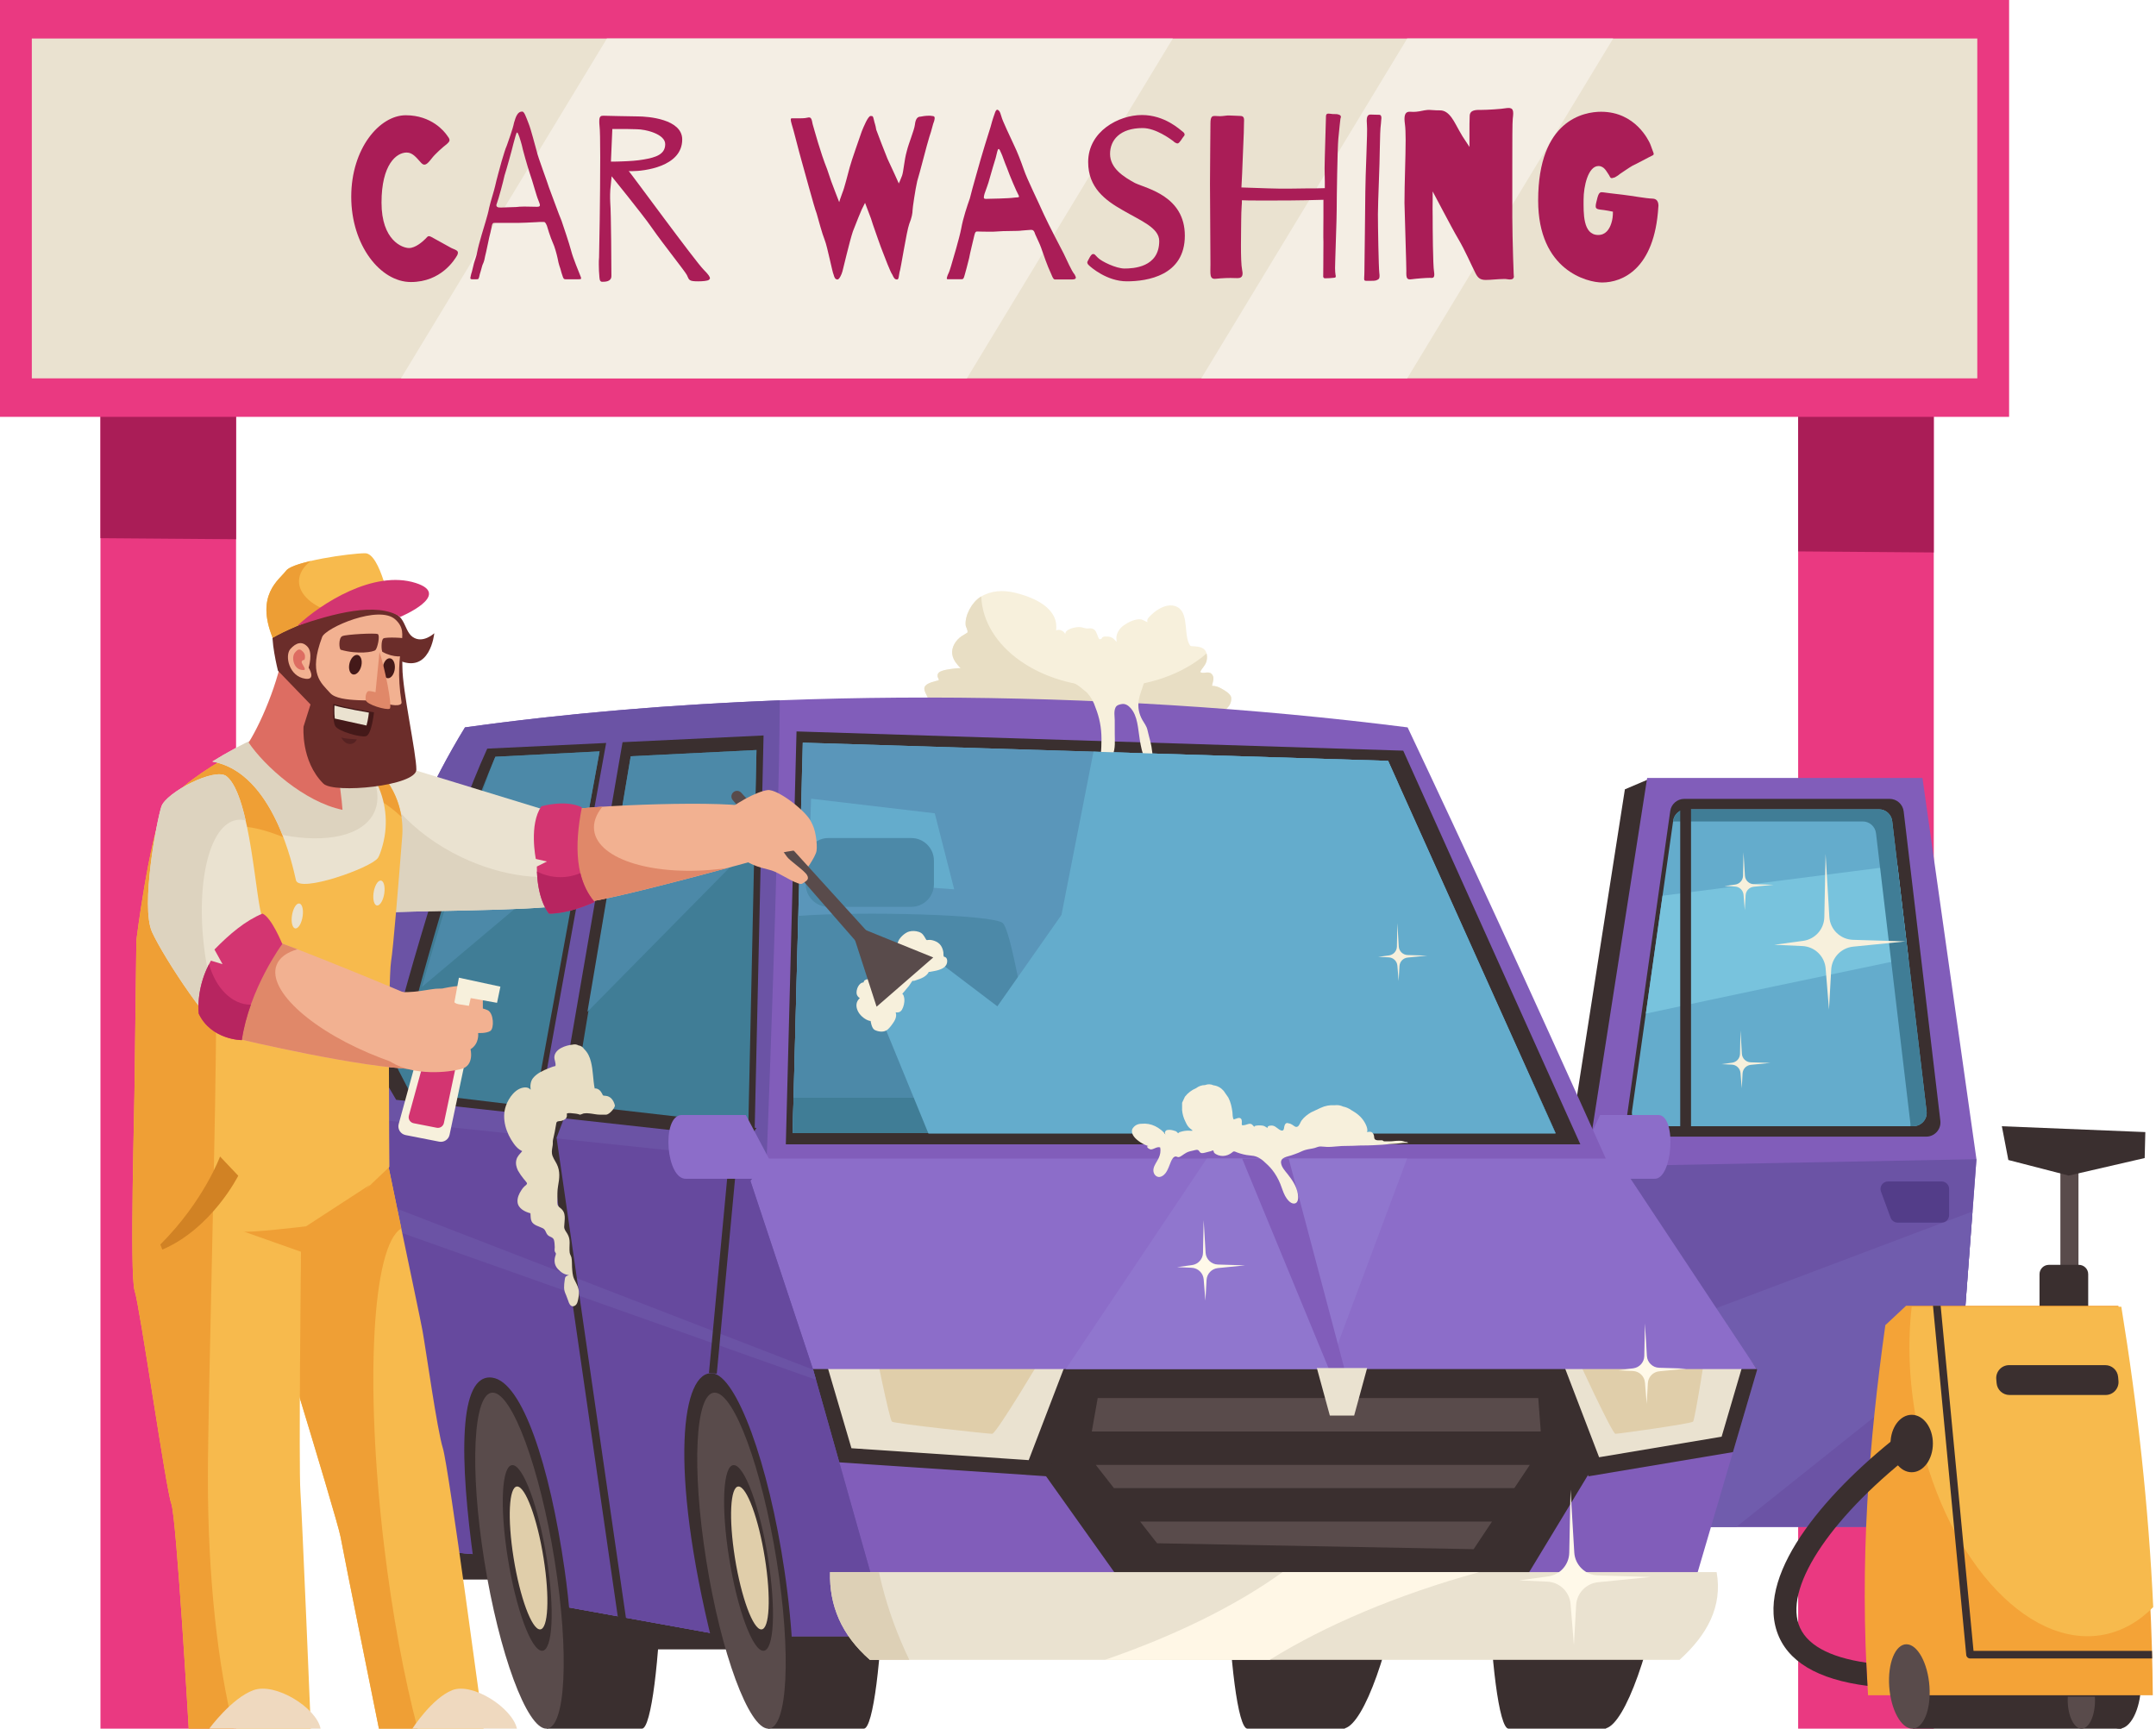
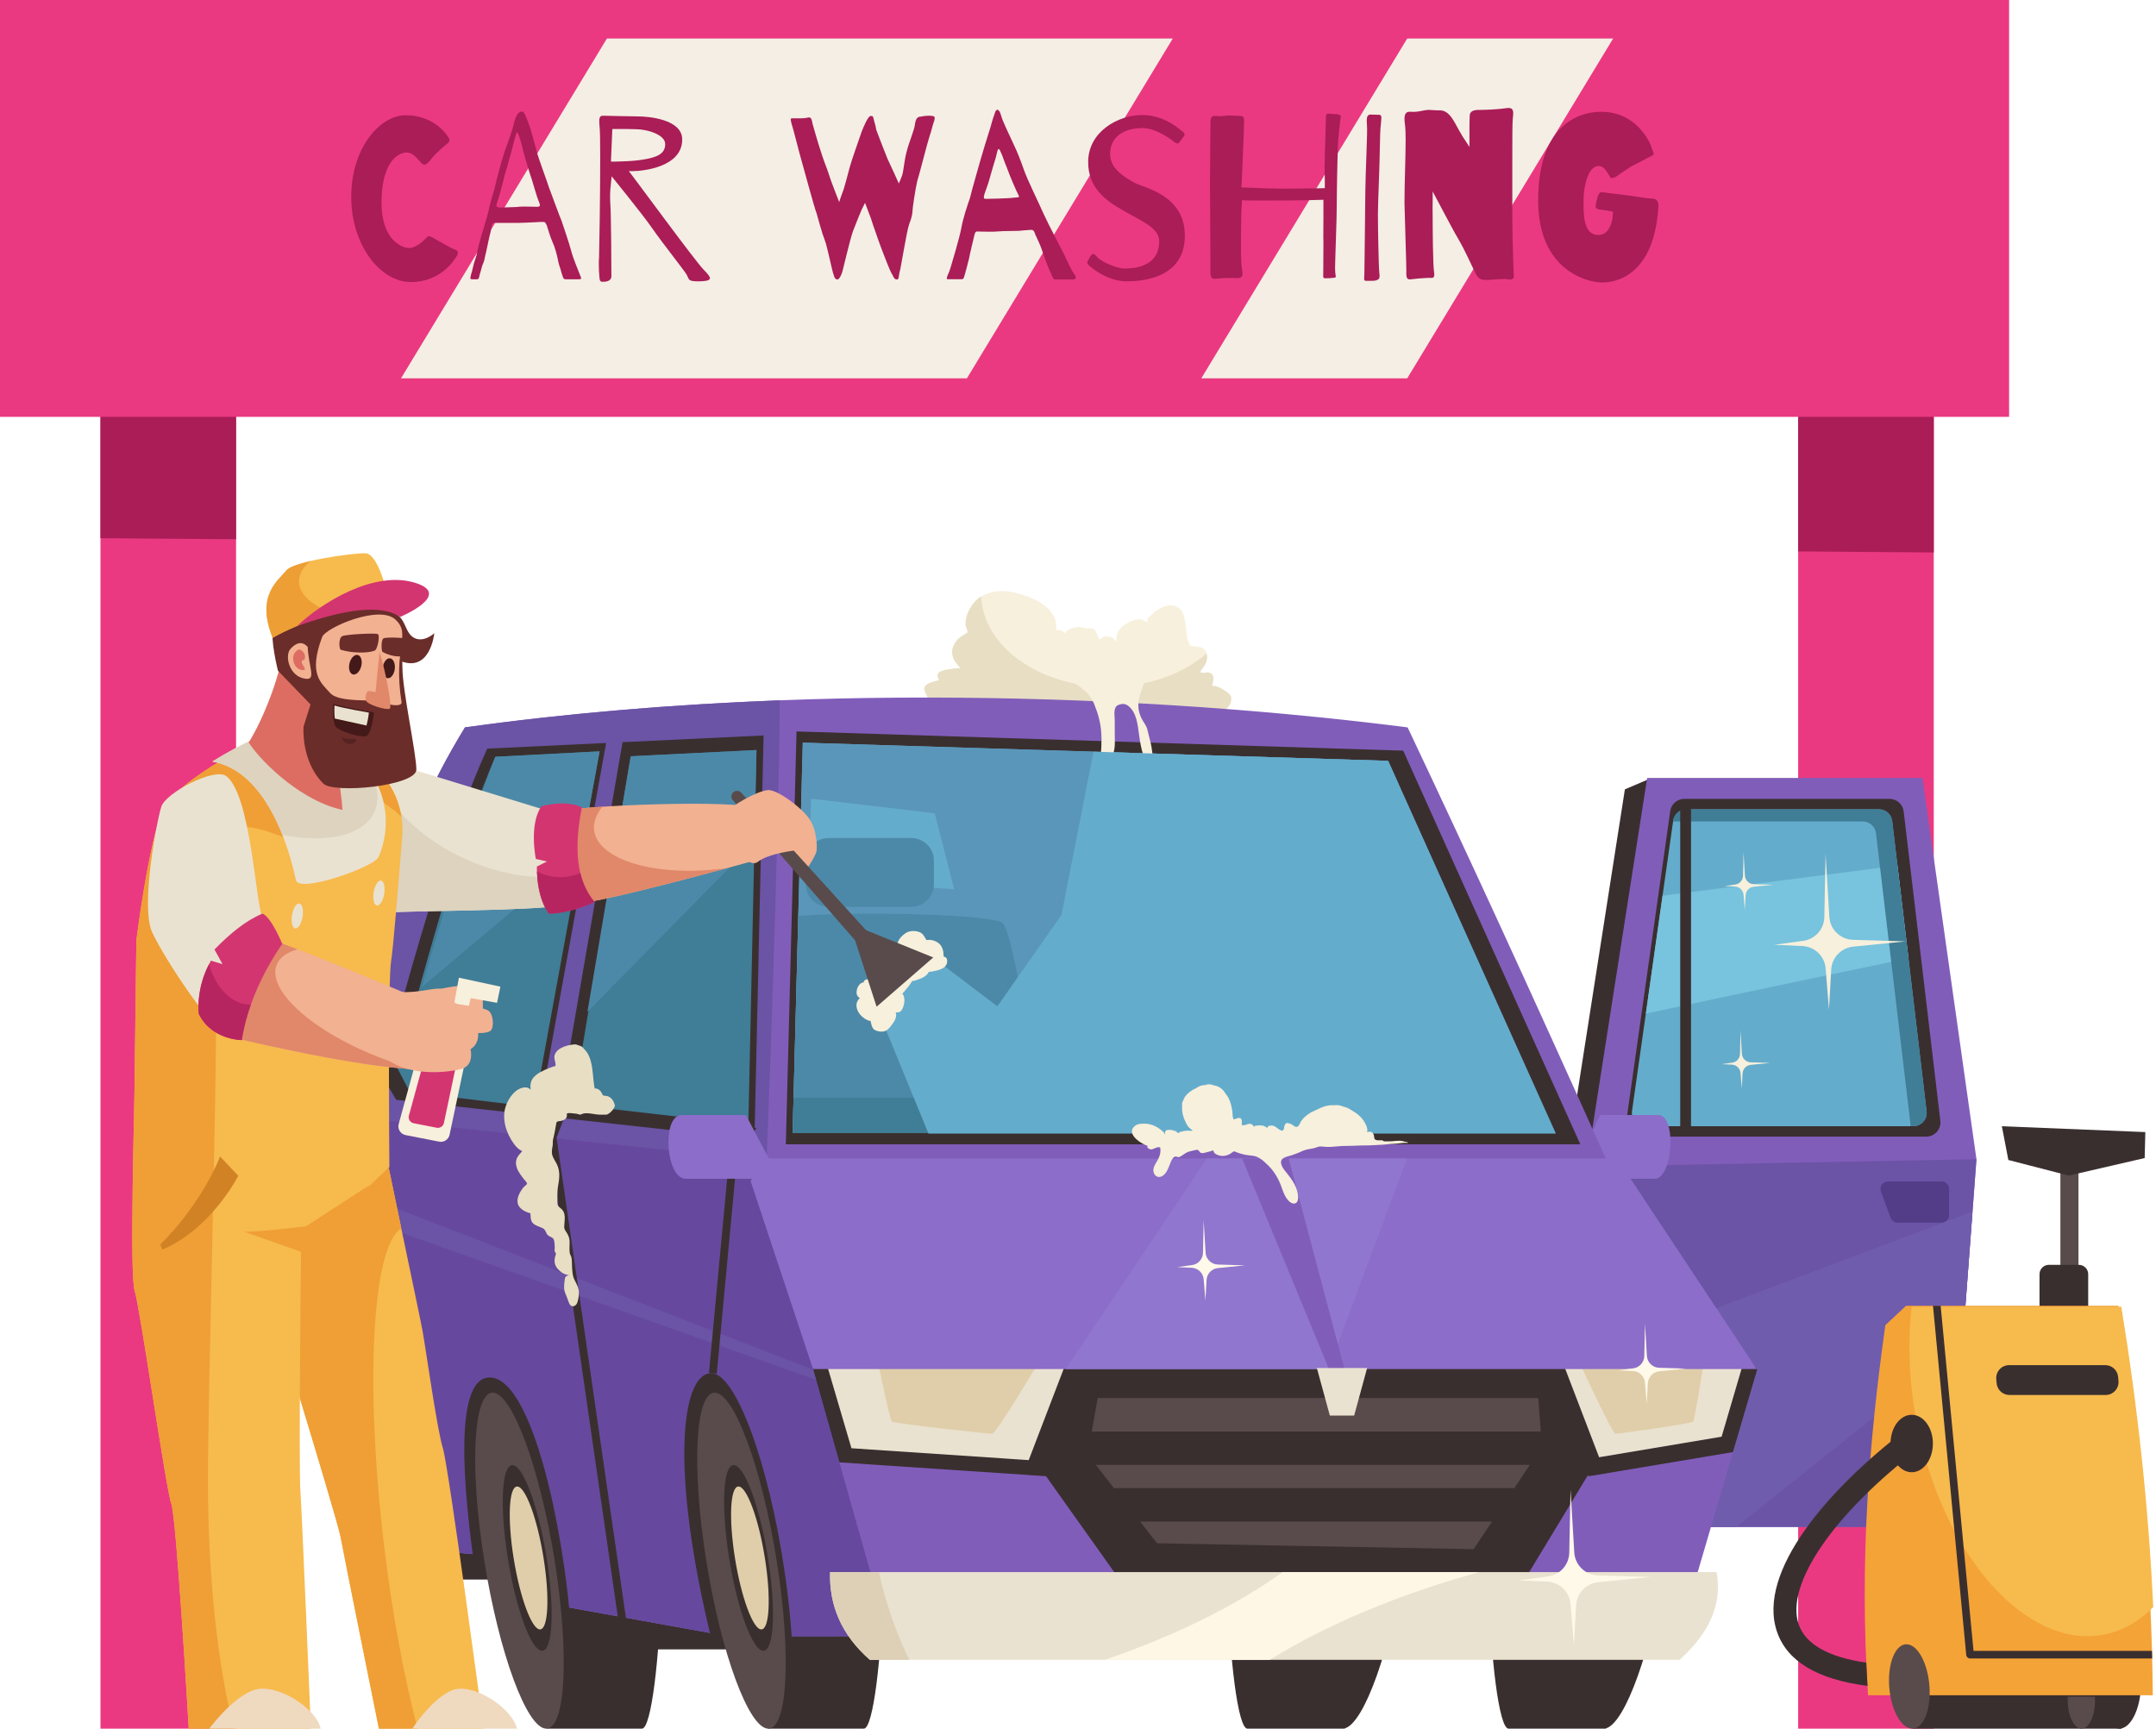
<svg xmlns="http://www.w3.org/2000/svg" width="217" height="174" viewBox="0 0 217 174" fill="none">
  <path d="M194.632 26.889H180.983V174H194.632V26.889Z" fill="#EA3981" />
  <path d="M23.76 26.889H10.111V174H23.76V26.889Z" fill="#EA3981" />
  <path d="M194.632 34.356L180.983 34.249V55.503L194.632 55.609V34.356Z" fill="#AA1D57" />
  <path d="M23.761 33.024L10.111 32.918V54.171L23.761 54.277V33.024Z" fill="#AA1D57" />
  <path d="M202.215 0H0V41.959H202.215V0Z" fill="#EA3981" />
  <path d="M41.536 64.114C40.517 63.4 40.891 61.261 38.378 61.635L39.975 66.389C43.303 68.019 43.71 63.74 43.71 63.74C43.71 63.74 42.555 64.827 41.536 64.114Z" fill="#6B2D2A" />
  <path d="M51.384 153.999H45.883V158.99H51.384V153.999Z" fill="#3A2F2F" />
  <path d="M107.821 160.213H63.303V166.019H107.821V160.213Z" fill="#3A2F2F" />
  <path d="M157.617 117.383L163.544 79.45L165.989 78.41L195.551 118.766L192.982 152.551H164.137L157.617 117.383Z" fill="#3A2F2F" />
  <path d="M159.674 117.426L165.785 78.308H193.494L198.928 116.68L196.143 153.693H166.397L159.674 117.426Z" fill="#815DBA" />
  <path d="M159.674 117.427L198.928 116.68L196.143 153.693H166.397L159.674 117.427Z" fill="#6B53A5" />
  <path d="M198.532 121.942L162.997 135.352L166.397 153.693H174.764C181.97 147.926 191.185 140.6 197.506 135.582L198.532 121.942Z" fill="#705CAD" />
  <path d="M195.295 112.81L191.604 81.672C191.519 80.952 190.909 80.41 190.184 80.41H169.524C168.812 80.41 168.208 80.934 168.108 81.639L163.695 112.778C163.573 113.639 164.241 114.409 165.111 114.409H193.875C194.731 114.409 195.396 113.66 195.295 112.81Z" fill="#3A2F2F" />
  <path d="M193.91 111.857L190.448 82.645C190.368 81.97 189.795 81.462 189.115 81.462H169.733C169.064 81.462 168.498 81.953 168.404 82.615L164.263 111.827C164.149 112.635 164.776 113.358 165.592 113.358H192.577C193.381 113.357 194.005 112.655 193.91 111.857Z" fill="#64ACCC" />
  <path d="M165.653 102.028C173.235 100.393 184.118 98.115 192.085 96.455L190.979 87.125L167.335 90.157L165.653 102.028Z" fill="#78C3DD" />
  <path d="M123.92 70.231C123.886 69.825 123.219 69.474 122.935 69.311C122.614 69.127 122.344 69.037 121.982 69.034C122.056 68.624 122.308 68.161 121.921 67.812C121.59 67.514 121.077 67.882 120.798 67.638C120.997 67.204 121.351 66.973 121.449 66.48C121.525 66.095 121.498 65.596 121.168 65.329C120.899 65.111 120.473 65.071 120.14 65.053C119.827 65.037 119.799 65.062 119.651 64.736C119.114 63.547 119.75 61.166 117.98 60.944C117.296 60.858 116.461 61.337 115.986 61.791C115.808 61.962 115.333 62.318 115.504 62.615C115.458 62.647 114.98 62.358 114.848 62.342C114.279 62.27 113.588 62.611 113.127 62.929C112.707 63.219 112.365 63.707 112.36 64.227C112.359 64.37 112.401 64.473 112.374 64.615C112.086 64.236 111.798 64.034 111.315 64.078C111.183 64.053 111.061 64.078 110.951 64.154C110.918 64.207 110.886 64.259 110.853 64.31C110.603 64.392 110.625 64.33 110.497 64.042C110.362 63.739 110.307 63.387 109.946 63.274C109.755 63.214 109.535 63.28 109.342 63.255C109.066 63.22 108.877 63.107 108.573 63.117C108.198 63.129 107.22 63.303 107.214 63.826C107.052 63.42 106.424 63.284 106.302 63.495C106.337 63.013 106.322 62.588 106.106 62.112C105.468 60.704 103.5 59.98 102.139 59.656C100.939 59.371 99.75 59.434 98.682 60.084C97.854 60.587 97.102 61.912 97.192 62.916C97.212 63.135 97.45 63.455 97.371 63.673C97.247 63.759 97.119 63.84 96.987 63.915C96.683 64.078 96.424 64.303 96.212 64.588C95.733 65.236 95.701 65.96 96.152 66.619C96.222 66.721 96.447 67.024 96.688 67.255C96.054 67.245 95.085 67.442 95.027 67.462C94.72 67.562 94.335 67.639 94.366 68.058C94.378 68.226 94.503 68.307 94.49 68.472C94.1 68.587 93.242 68.728 93.065 69.151C92.924 69.487 93.305 69.965 93.394 70.27C93.61 71.015 92.329 71.306 91.855 71.469C90.816 71.826 89.781 72.16 88.703 72.359L115.088 75.114C117.165 75.16 119.903 75.146 121.33 73.323C121.473 73.188 121.557 73.028 121.583 72.845C121.612 72.771 121.61 72.697 121.578 72.622C121.636 72.494 121.668 72.518 121.784 72.428C122.502 71.872 124.021 71.442 123.92 70.231Z" fill="#F7F0DC" />
  <path d="M122.935 69.311C122.614 69.128 122.344 69.037 121.982 69.034C122.056 68.624 122.308 68.161 121.921 67.812C121.59 67.514 121.077 67.882 120.798 67.638C120.997 67.205 121.351 66.974 121.449 66.481C121.492 66.261 121.5 66.005 121.439 65.775C119.084 67.831 115.547 69.139 111.589 69.139C104.626 69.139 98.962 65.09 98.763 60.041C98.736 60.056 98.709 60.068 98.682 60.084C97.854 60.588 97.101 61.914 97.191 62.917C97.211 63.136 97.449 63.456 97.37 63.674C97.246 63.76 97.118 63.841 96.987 63.916C96.683 64.079 96.424 64.303 96.211 64.588C95.733 65.237 95.701 65.961 96.151 66.62C96.221 66.722 96.446 67.025 96.687 67.256C96.052 67.245 95.084 67.443 95.026 67.462C94.719 67.563 94.334 67.64 94.365 68.059C94.377 68.227 94.502 68.308 94.489 68.472C94.099 68.588 93.241 68.729 93.063 69.152C92.922 69.487 93.303 69.966 93.392 70.271C93.608 71.016 92.328 71.306 91.853 71.469C90.814 71.827 89.78 72.161 88.701 72.36L115.086 75.115C117.163 75.161 119.901 75.147 121.328 73.324C121.471 73.188 121.556 73.028 121.581 72.845C121.61 72.771 121.608 72.697 121.576 72.623C121.634 72.495 121.666 72.519 121.782 72.429C122.5 71.872 124.019 71.441 123.918 70.231C123.886 69.826 123.22 69.474 122.935 69.311Z" fill="#E8DEC4" />
  <path d="M140.536 140.178C138.955 140.178 136.829 145.119 135.283 151.941L125.554 144.186C122.166 145.306 123.617 174.009 125.554 174H135.359L135.362 173.965C137.303 173.423 139.943 166.077 141.378 157.089C142.869 147.749 142.492 140.178 140.536 140.178Z" fill="#3A2F2F" />
  <path d="M166.818 140.178C165.238 140.178 163.111 145.119 161.566 151.941L151.837 144.186C148.448 145.306 149.899 174.009 151.837 174H161.641L161.645 173.965C163.585 173.423 166.226 166.077 167.661 157.089C169.152 147.749 168.774 140.178 166.818 140.178Z" fill="#3A2F2F" />
  <path d="M55.032 173.999H64.613C66.506 174.008 67.924 145.305 64.613 144.185L53.167 153.523L55.032 173.999Z" fill="#3A2F2F" />
  <path d="M77.303 173.999H86.944C88.849 174.008 90.276 145.305 86.944 144.185L75.425 153.523L77.303 173.999Z" fill="#3A2F2F" />
  <path d="M195.423 118.921H190.026C189.502 118.921 189.137 119.444 189.319 119.936L190.29 122.57C190.4 122.867 190.682 123.063 190.998 123.063H195.423C195.84 123.063 196.177 122.726 196.177 122.309V119.675C196.177 119.259 195.84 118.921 195.423 118.921Z" fill="#533D89" />
  <path d="M166.957 112.232H161.048L159.429 115.695L160.182 118.649H166.498C168.342 118.781 168.801 112.363 166.957 112.232Z" fill="#8C6DC9" />
  <path d="M168.977 164.695H81.029H73.286L56.376 161.639L51.486 156.749L44.151 156.138C39.517 141.885 35.842 127.893 33.149 114.167L34.575 112.334C36.094 97.326 40.063 84.205 46.8 73.215C75.916 69.148 110.707 69.276 141.676 73.215C147.653 85.847 153.663 98.886 161.711 116.816L176.856 137.869L168.977 164.695Z" fill="#815DBA" />
  <path d="M113.016 159.466L104.323 147.242L106.089 136.239H160.556L161.235 146.154L152.678 160.28L113.016 159.466Z" fill="#3A2F2F" />
  <path d="M159.877 148.599L174.42 146.162L176.856 137.869L174.826 135.047L154.308 134.066L159.877 148.599Z" fill="#3A2F2F" />
  <path d="M160.949 146.679L173.28 144.612L175.345 137.581L173.623 135.189L156.227 134.357L160.949 146.679Z" fill="#EAE2D0" />
  <path d="M158.451 136.035C158.451 136.035 162.254 144.321 162.593 144.321C162.933 144.321 170.2 143.302 170.403 143.098C170.607 142.895 171.762 135.424 171.762 135.424L158.451 136.035Z" fill="#E0CEAA" />
  <path d="M83.134 147.106L105.41 148.599L110.979 134.066L79.738 135.56L83.134 147.106Z" fill="#3A2F2F" />
  <path d="M85.697 145.773L103.539 146.97L108 135.328L82.977 136.525L85.697 145.773Z" fill="#EAE2D0" />
  <path d="M105.206 136.035C105.206 136.035 100.297 144.321 99.859 144.321C99.421 144.321 90.04 143.302 89.777 143.098C89.514 142.895 88.024 135.424 88.024 135.424L105.206 136.035Z" fill="#E0CEAA" />
  <path d="M69.924 137.801H176.807L163.646 117.936C163.625 117.868 161.667 116.68 161.646 116.612H69.924V137.801Z" fill="#8C6DC9" />
  <path d="M107.27 137.801H133.712L141.625 116.612H121.463L107.27 137.801Z" fill="#9076CE" />
  <path d="M81.843 137.869L75.527 118.853L77.157 116.815C77.157 116.815 78.379 85.846 78.488 70.491C67.511 70.913 56.819 71.816 46.799 73.215C40.062 84.205 36.093 97.326 34.575 112.333L33.149 114.167C35.843 127.893 39.517 141.885 44.151 156.138L51.485 156.749L56.375 161.639L73.286 164.695H81.028H89.416L81.843 137.869Z" fill="#6B53A5" />
  <path d="M61.009 74.784L49.041 75.354C45.351 83.483 41.871 95.365 38.447 108.258L39.873 110.703L54.209 112.283L61.009 74.784Z" fill="#3A2F2F" />
  <path d="M62.659 74.705L56.134 112.495L75.935 114.676L76.852 74.029L62.659 74.705Z" fill="#3A2F2F" />
  <path d="M63.481 76.122L57.662 111.187L75.321 113.211L76.139 75.495L63.481 76.122Z" fill="#407D96" />
  <path d="M60.349 75.629L49.857 76.173C46.492 83.936 43.249 95.283 40.04 107.594L41.249 109.929L53.781 111.437L60.349 75.629Z" fill="#407D96" />
  <path d="M75.937 84.786L76.139 75.495L63.481 76.122L59.126 101.84L75.937 84.786Z" fill="#4C89A8" />
  <path d="M58.47 85.87L60.349 75.629L49.857 76.173C48.577 79.126 44.304 92.722 42.47 99.344L58.47 85.87Z" fill="#4C89A8" />
  <path d="M81.843 137.869L75.527 118.853L77.157 116.816L34.575 112.333L33.149 114.167C35.843 127.893 39.517 141.885 44.151 156.138L51.485 156.749L56.375 161.639L73.286 164.695H81.028H89.416L81.843 137.869Z" fill="#66499E" />
  <path d="M34.81 122.104L82.129 138.879L81.843 137.869L34.232 119.45C34.42 120.333 34.614 121.218 34.81 122.104Z" fill="#6B53A5" />
  <path d="M62.297 163.53L55.204 114.426L56.362 111.394L76.138 113.537L74.198 116.346L72.144 138.269L71.356 138.195L73.429 116.063L74.724 114.185L56.883 112.253L56.018 114.518L63.082 163.416L62.297 163.53Z" fill="#3A2F2F" />
  <path d="M78.962 158.131C77.354 147.195 74.1 138.478 71.717 138.232C68.668 137.918 67.242 147.469 71.743 165.541L76.343 166.426H79.782C79.667 163.907 79.398 161.097 78.962 158.131Z" fill="#3A2F2F" />
  <path d="M78.171 157.089C76.68 147.75 73.886 140.178 71.929 140.178C69.973 140.178 69.596 147.75 71.086 157.089C72.577 166.428 75.371 174 77.328 174C79.283 173.999 79.661 166.428 78.171 157.089Z" fill="#594B4B" />
  <path d="M77.299 156.817C76.475 151.656 74.931 147.472 73.85 147.472C72.768 147.472 72.56 151.657 73.384 156.817C74.207 161.979 75.751 166.162 76.833 166.162C77.914 166.162 78.122 161.979 77.299 156.817Z" fill="#3A2F2F" />
  <path d="M76.983 156.817C76.349 152.845 75.161 149.625 74.329 149.625C73.497 149.625 73.337 152.845 73.971 156.817C74.605 160.79 75.793 164.01 76.625 164.01C77.457 164.01 77.618 160.79 76.983 156.817Z" fill="#E0CEAA" />
  <path d="M56.376 162.873L57.385 163.065C57.261 161.442 57.075 159.731 56.822 157.959C55.319 147.424 52.556 139.097 49.555 138.669C46.105 138.176 46.235 146.919 47.71 157.389L51.486 157.721L56.376 162.873Z" fill="#3A2F2F" />
  <path d="M55.827 157.089C54.336 147.75 51.542 140.178 49.585 140.178C47.629 140.178 47.251 147.75 48.742 157.089C50.233 166.428 53.027 174 54.984 174C56.94 173.999 57.317 166.428 55.827 157.089Z" fill="#594B4B" />
  <path d="M79.093 115.186L80.17 73.622L141.234 75.558L159.062 115.186H79.093Z" fill="#3A2F2F" />
  <path d="M79.78 114.054L80.799 74.753L139.713 76.583L156.57 114.054H79.78Z" fill="#64ACCC" />
  <path d="M113.016 109.345L116.548 80.006L140.737 78.859L139.713 76.583L80.799 74.753L79.78 114.054H156.102L113.016 109.345Z" fill="#5A96BA" />
  <path d="M96.038 89.514L81.377 88.462L81.635 80.395L94.083 81.864L96.038 89.514Z" fill="#64ACCC" />
  <path d="M91.716 84.353H83.38C82.119 84.353 81.096 85.375 81.096 86.636V88.996C81.096 90.257 82.119 91.28 83.38 91.28H91.716C92.977 91.28 94 90.257 94 88.996V86.636C94 85.375 92.978 84.353 91.716 84.353Z" fill="#4C89A8" />
  <path d="M122.592 84.896H111.997C110.609 84.896 109.485 86.021 109.485 87.409V89.31C109.485 90.698 110.61 91.823 111.997 91.823H122.592C123.98 91.823 125.105 90.698 125.105 89.31V87.409C125.105 86.021 123.98 84.896 122.592 84.896Z" fill="#4C89A8" />
  <path d="M130.735 93.429C129.442 92.371 108.642 92.106 106.684 93.297C104.727 94.488 106.352 112.745 106.352 112.745L135.971 112.877C135.971 112.877 132.028 94.487 130.735 93.429Z" fill="#4C89A8" />
  <path d="M79.814 112.761L104.866 112.876C104.866 112.876 102.15 93.996 100.928 92.909C99.964 92.053 86.859 91.703 80.347 92.192L79.814 112.761Z" fill="#4C89A8" />
  <path d="M172.778 158.243H83.546C83.456 161.586 84.681 164.56 87.552 167.072H169.049C171.819 164.565 173.392 161.716 172.778 158.243Z" fill="#EAE2D0" />
  <path d="M129.091 158.243C124.532 161.535 118.383 164.607 111.211 167.072H127.8C133.34 163.627 140.602 160.522 148.876 158.243H129.091Z" fill="#FFF7E6" />
  <path d="M55.023 156.817C54.199 151.656 52.655 147.472 51.574 147.472C50.492 147.472 50.284 151.657 51.108 156.817C51.931 161.979 53.476 166.162 54.557 166.162C55.638 166.162 55.846 161.979 55.023 156.817Z" fill="#3A2F2F" />
  <path d="M54.708 156.817C54.074 152.845 52.885 149.625 52.053 149.625C51.221 149.625 51.061 152.845 51.694 156.817C52.328 160.79 53.517 164.01 54.349 164.01C55.181 164.01 55.342 160.79 54.708 156.817Z" fill="#E0CEAA" />
  <path d="M88.771 159.55C88.66 159.113 88.561 158.677 88.467 158.243H83.546C83.456 161.585 84.681 164.559 87.552 167.071H91.519C90.352 164.638 89.423 162.124 88.771 159.55Z" fill="#DDD0B6" />
  <path d="M68.567 112.232H75.07L77.531 116.884L76.024 118.65H69.072C67.042 118.781 66.537 112.363 68.567 112.232Z" fill="#8C6DC9" />
  <path d="M131.896 77.765H130.13L134.898 113.151L137.601 113.555L131.896 77.765Z" fill="#5A96BA" />
  <path d="M154.068 108.493C151.488 107.487 145.645 105.212 144.698 104.897C143.475 104.489 119.332 104.999 117.193 105.406C115.053 105.813 108.33 110.499 108.33 110.499H79.872L79.78 114.054H156.57L154.068 108.493Z" fill="#407D96" />
  <path d="M193.91 111.857L190.448 82.645C190.368 81.97 189.795 81.462 189.115 81.462H169.733C169.064 81.462 168.498 81.953 168.404 82.615L168.394 82.684H187.485C188.165 82.684 188.738 83.193 188.818 83.868L192.28 113.08C192.291 113.174 192.291 113.267 192.282 113.358H192.577C193.381 113.357 194.005 112.655 193.91 111.857Z" fill="#407D96" />
  <path d="M170.2 81.093H169.113V113.896H170.2V81.093Z" fill="#3A2F2F" />
  <path d="M115.975 75.721C115.931 75.329 115.867 74.949 115.769 74.58C115.672 74.209 115.574 73.842 115.488 73.465C115.396 73.064 115.169 72.809 114.979 72.468C114.651 71.884 114.482 71.203 114.623 70.43C114.725 69.872 114.954 69.34 115.126 68.789C115.171 68.628 115.215 68.467 115.259 68.306C115.29 68.002 115.221 67.746 115.053 67.539L106.089 67.848C107.026 68.127 107.878 68.558 108.655 69.103C108.9 69.303 109.146 69.504 109.391 69.704C109.792 70.138 110.085 70.65 110.268 71.24C110.655 72.211 110.863 73.245 110.864 74.386C110.867 76.472 110.487 78.616 110.198 80.746C109.948 82.584 109.81 84.465 109.831 86.255C109.839 86.963 109.839 87.892 110.149 88.469C110.268 88.69 110.389 88.89 110.66 88.934C111.062 89 111.52 88.426 111.605 88.072C111.678 87.763 111.671 87.441 111.657 87.148C111.631 86.59 111.488 86.048 111.394 85.514C111.307 85.017 111.214 84.521 111.126 84.025C111.064 83.676 111.013 83.325 110.974 82.967C110.95 82.746 110.89 82.517 110.917 82.281C110.991 81.663 111.147 81.024 111.249 80.401C111.324 79.939 111.346 79.504 111.289 79.072C111.239 78.69 111.142 78.349 111.216 77.929C111.267 77.643 111.385 77.431 111.513 77.154C111.687 76.78 111.841 76.399 111.992 76.02C112.28 75.292 112.203 74.602 112.2 73.901C112.198 73.43 112.202 72.957 112.197 72.488C112.192 72.115 112.091 71.606 112.278 71.212C112.395 70.965 112.685 70.907 112.893 70.869C113.272 70.799 113.57 71.022 113.788 71.263C114.527 72.082 114.53 73.349 114.723 74.487C114.826 75.094 114.942 75.793 115.239 76.3C115.39 76.559 115.532 76.746 115.888 76.653C116.037 76.321 116.011 76.04 115.975 75.721Z" fill="#F7F0DC" />
  <path d="M133.754 137.801H135.322L129.702 116.612H125.018L133.754 137.801Z" fill="#815DBA" />
  <path d="M110.483 140.722L109.889 144.086H155.077L154.824 140.722H110.483Z" fill="#594B4B" />
  <path d="M114.751 153.154L116.46 155.339L148.32 155.934L150.172 153.154H114.751Z" fill="#594B4B" />
  <path d="M152.415 149.79L153.974 147.45H110.288L112.118 149.79H152.415Z" fill="#594B4B" />
  <path d="M137.601 137.699H132.541L133.849 142.487H136.294L137.601 137.699Z" fill="#EAE2D0" />
  <path d="M61.885 111.252C61.762 110.769 61.472 110.329 60.931 110.297C60.655 110.281 60.708 110.299 60.582 110.048C60.443 109.774 60.182 109.532 59.854 109.558C59.678 108.668 59.705 107.755 59.478 106.869C59.35 106.365 59.157 105.944 58.782 105.58C58.648 105.375 58.462 105.258 58.222 105.225C58.034 105.118 57.837 105.094 57.63 105.151C56.969 105.209 55.858 105.563 55.796 106.379C55.774 106.669 55.977 107.02 55.903 107.301C55.661 107.349 55.431 107.445 55.203 107.536C54.653 107.755 54.032 108.038 53.65 108.516C53.4 108.828 53.349 109.268 53.409 109.689C53.282 109.542 53.104 109.446 52.855 109.454C51.91 109.484 51.199 110.501 50.918 111.308C50.467 112.606 50.946 114.055 51.714 115.119C51.958 115.456 52.196 115.696 52.56 115.87C52.327 116.155 52.068 116.364 51.973 116.745C51.878 117.126 51.968 117.47 52.126 117.813C52.296 118.112 52.49 118.393 52.707 118.659C52.828 118.79 52.938 118.929 53.037 119.076C53.051 119.17 53.026 119.182 52.973 119.255C52.91 119.317 52.843 119.375 52.772 119.427C52.657 119.537 52.558 119.661 52.477 119.797C52.244 120.147 52.047 120.572 52.091 121.005C52.157 121.646 52.834 121.978 53.389 122.124C53.421 122.395 53.383 122.675 53.503 122.932C53.689 123.333 54.264 123.442 54.625 123.625C54.947 123.789 54.906 124.102 55.148 124.332C55.35 124.522 55.667 124.516 55.756 124.817C55.814 125.016 55.83 125.326 55.836 125.534C55.84 125.662 55.797 125.833 55.836 125.954C55.893 126.132 56.006 126.107 55.929 126.318C55.747 126.815 55.77 127.32 56.142 127.725C56.483 128.097 56.774 128.266 57.258 128.362C56.884 128.438 56.873 128.581 56.837 128.845C56.801 129.104 56.769 129.356 56.775 129.621C56.782 129.915 56.866 130.112 56.985 130.382C57.095 130.631 57.162 130.891 57.266 131.14C57.379 131.408 57.576 131.586 57.86 131.426C58.114 131.282 58.165 130.92 58.216 130.661C58.277 130.349 58.299 130.056 58.223 129.741C58.136 129.383 57.941 129.09 57.793 128.759C57.614 128.362 57.606 127.959 57.576 127.534C57.556 127.243 57.581 126.875 57.518 126.588C57.477 126.407 57.362 126.266 57.338 126.076C57.296 125.746 57.334 125.409 57.332 125.078C57.329 124.736 57.281 124.499 57.111 124.198C56.97 123.95 56.778 123.77 56.786 123.475C56.808 122.739 57.044 122.068 56.369 121.571C56.055 121.34 56.096 121.131 56.1 120.763C56.105 120.303 56.085 119.846 56.167 119.389C56.307 118.624 56.399 117.896 56.038 117.167C55.881 116.848 55.608 116.491 55.556 116.126C55.515 115.827 55.592 115.538 55.631 115.25C55.656 115.063 55.618 114.894 55.665 114.706C55.793 114.198 55.884 113.699 55.969 113.182C55.979 113.12 55.996 112.991 56.041 112.94C56.141 112.827 56.369 112.858 56.506 112.821C56.758 112.754 57.028 112.62 57.057 112.335C57.066 112.245 57.041 112.161 57.058 112.072C57.255 112.007 57.583 112.052 57.779 112.077C57.9 112.092 58.087 112.105 58.208 112.144C58.31 112.177 58.326 112.207 58.436 112.187C58.54 112.147 58.644 112.109 58.749 112.072C58.945 112.043 59.142 112.043 59.339 112.072C59.711 112.106 60.06 112.205 60.433 112.199C60.617 112.196 60.802 112.198 60.986 112.199C61.347 112.203 61.939 111.467 61.885 111.252Z" fill="#E8DEC4" />
  <path d="M81.606 82.723C82.09 83.322 82.285 84.998 82.184 85.643C82.082 86.288 80.961 87.783 80.961 87.783L78.822 85.847C78.822 85.847 80.757 81.67 81.606 82.723Z" fill="#F2B191" />
  <path d="M73.755 80.543L88.159 97.052L89.653 96.373L74.602 79.789C74.427 79.597 74.144 79.548 73.915 79.67C73.594 79.842 73.515 80.269 73.755 80.543Z" fill="#594B4B" />
  <path d="M36.545 75.931C37.365 76.165 54.305 81.36 54.305 81.36L58.516 81.491L58.088 90.833C55.783 91.662 46.007 91.599 38.724 91.834L36.545 75.931Z" fill="#EAE2D0" />
  <path d="M46.459 86.287C41.398 83.87 37.942 79.873 37.227 76.136C36.865 76.026 36.626 75.954 36.545 75.932L38.724 91.835C46.007 91.6 55.783 91.663 58.088 90.834L58.224 87.845C54.955 88.746 50.632 88.279 46.459 86.287Z" fill="#DDD3BF" />
  <path d="M37.962 111.657C38.489 114.818 42.177 132.028 42.528 133.96C42.879 135.892 43.993 143.911 44.578 145.784C45.162 147.658 48.675 173.999 48.675 173.999H38.138C38.138 173.999 34.626 156.614 34.275 154.682C33.923 152.751 25.318 124.828 25.318 124.828L26.372 116.574L37.962 111.657Z" fill="#F7BA4D" />
  <path d="M38.652 155.535C36.693 139.105 37.491 125.349 40.39 123.649C39.334 118.594 38.233 113.279 37.962 111.658L26.372 116.575L25.318 124.829C25.318 124.829 33.923 152.751 34.275 154.683C34.626 156.614 38.138 174 38.138 174H42.033C40.682 168.883 39.482 162.501 38.652 155.535Z" fill="#EF9F35" />
  <path d="M13.552 108.496C13.552 111.13 13.025 128.34 13.552 129.921C14.079 131.501 16.713 149.94 17.24 151.345C17.767 152.75 18.996 173.999 18.996 173.999H31.289C31.289 173.999 30.41 152.575 30.235 150.116C30.059 147.657 30.296 125.922 30.296 125.922L39.192 117.452C39.192 117.452 39.016 98.837 39.367 96.73C39.576 95.477 40.095 89.134 40.482 84.196C40.772 80.487 38.628 77.007 35.173 75.622C32.592 74.588 29.893 73.643 28.83 73.724C26.548 73.9 17.767 78.466 16.362 81.627C14.957 84.788 13.727 94.622 13.727 94.622L13.552 108.496Z" fill="#F7BA4D" />
  <path d="M20.924 148.843C20.924 140.657 21.805 110.385 21.74 101.914C21.655 91.085 16.85 79.503 28.667 84.324C31.149 85.337 30.962 79.367 34.032 79.367C36.315 79.367 38.476 80.394 40.406 82.226C39.955 79.302 38.006 76.758 35.174 75.623C32.593 74.589 29.894 73.643 28.831 73.725C26.548 73.9 17.767 78.466 16.362 81.627C14.957 84.788 13.728 94.623 13.728 94.623L13.553 108.496C13.553 111.13 13.025 128.34 13.553 129.92C14.08 131.501 16.714 149.941 17.241 151.345C17.767 152.75 18.997 173.999 18.997 173.999H23.534C21.929 167.715 20.924 158.773 20.924 148.843Z" fill="#EF9F35" />
  <path d="M28.83 73.277C27.559 73.375 24.273 74.835 21.367 76.656C27.575 77.74 29.527 87.472 29.787 88.597C30.093 89.921 37.326 87.374 38.039 86.356C38.167 86.171 38.34 85.717 38.516 85.073C39.745 80.564 37.264 75.875 32.866 74.294C31.12 73.667 29.575 73.22 28.83 73.277Z" fill="#EAE2D0" />
  <path d="M32.867 74.294C31.12 73.667 29.575 73.22 28.83 73.277C27.559 73.375 24.273 74.835 21.367 76.656C25.022 77.294 27.201 80.93 28.429 84.042C32.877 84.913 36.589 84.12 37.678 81.734C38.193 80.606 38.053 79.268 37.386 77.876C36.345 76.271 34.789 74.986 32.867 74.294Z" fill="#DDD3BF" />
  <path d="M57.594 81.508C58.648 81.157 73.436 80.423 76.246 81.36L76.547 86.458C76.547 86.458 60.648 90.894 58.187 90.899C55.16 90.905 56.125 81.826 57.594 81.508Z" fill="#F2B191" />
  <path d="M72.739 87.434C65.966 88.283 60.173 86.557 59.799 83.58C59.699 82.78 60.003 81.971 60.628 81.2C59.014 81.305 57.861 81.418 57.593 81.507C56.124 81.826 55.159 90.904 58.186 90.899C59.93 90.895 68.421 88.666 73.222 87.368C73.062 87.391 72.902 87.414 72.739 87.434Z" fill="#E08869" />
  <path d="M22.801 78.136C25.271 80.112 25.728 91.015 26.43 92.419C27.133 93.824 27.953 99.678 27.718 100.849C27.484 102.02 24.674 104.478 23.152 104.361C21.63 104.244 16.479 96.4 15.308 93.824C14.137 91.249 15.777 82.585 16.244 81.18C16.713 79.775 21.63 77.199 22.801 78.136Z" fill="#EAE2D0" />
  <path d="M47.716 102.553L45.25 114.22C45.149 114.699 44.682 115.008 44.202 114.914L40.819 114.251C40.309 114.151 39.99 113.637 40.128 113.135L43.54 100.721L47.716 102.553Z" fill="#F7F0DC" />
  <path d="M46.374 105.015L44.678 113.039C44.608 113.368 44.286 113.58 43.956 113.515L41.63 113.059C41.278 112.99 41.06 112.637 41.154 112.292L43.501 103.753L46.374 105.015Z" fill="#D33571" />
  <path d="M43.285 107.511C39.535 108.202 24.908 104.829 23.152 104.361C21.396 103.892 24.535 93.86 27.002 94.485C28.546 94.876 43.28 100.866 43.679 101.294C45.061 102.774 43.285 107.511 43.285 107.511Z" fill="#F2B191" />
  <path d="M38.363 106.504C31.566 103.908 26.852 99.716 27.836 97.14C28.123 96.389 28.864 95.861 29.936 95.55C28.467 94.982 27.366 94.577 27.003 94.485C24.536 93.86 21.397 103.893 23.153 104.361C24.723 104.78 36.582 107.519 41.755 107.6C40.653 107.308 39.516 106.944 38.363 106.504Z" fill="#E08869" />
  <path d="M25.026 74.741C26.43 72.516 28.42 67.716 28.655 64.321L34.275 63.385C34.275 63.385 35.541 71.956 33.986 77.727C34.117 78.359 34.422 80.6 34.473 81.517C30.621 80.715 26.619 77.103 25.026 74.741Z" fill="#DD6D62" />
  <path d="M32.542 78.87C30.258 76.586 30.552 73.133 30.552 73.133L31.254 70.908L27.976 67.513C27.976 67.513 27.156 64.235 27.507 63.182C27.859 62.128 37.576 60.606 38.864 60.84C40.151 61.074 40.502 64.821 40.502 67.162C40.502 69.504 41.907 75.826 41.907 77.465C41.907 79.104 33.595 79.924 32.542 78.87Z" fill="#6B2D2A" />
  <path d="M32.424 64.118C31.021 67.859 32.297 68.706 33.234 69.759C34.17 70.813 38.044 70.322 38.629 70.674C39.214 71.025 40.491 71.152 40.415 70.675C39.532 65.141 41.439 63.883 39.8 62.361C38.161 60.839 32.776 63.181 32.424 64.118Z" fill="#F2B191" />
  <path d="M27.444 64.199C25.688 59.867 28.093 58.382 28.795 57.445C29.497 56.508 35.234 55.688 36.756 55.688C38.279 55.688 39.303 61.147 39.303 61.147C36.449 60.138 29.537 62.955 27.444 64.199Z" fill="#F7BA4D" />
  <path d="M30.093 58.511C30.093 57.754 30.528 57.05 31.273 56.466C30.058 56.749 29.062 57.088 28.795 57.445C28.093 58.381 25.688 59.867 27.444 64.199C28.561 63.535 31.051 62.423 33.565 61.684C31.491 61.049 30.093 59.868 30.093 58.511Z" fill="#ED9E35" />
  <path d="M52.029 173.999H41.502C41.502 173.999 43.471 170.943 45.509 170.128C47.547 169.313 51.554 171.894 52.029 173.999Z" fill="#EFD9BF" />
  <path d="M32.266 173.999H21.06C21.06 173.999 23.294 170.943 25.5 170.128C27.705 169.313 31.855 171.894 32.266 173.999Z" fill="#EFD9BF" />
  <path d="M59.84 90.787C57.038 92.061 55.256 91.959 55.256 91.959C55.256 91.959 54.033 90.635 54.033 87.222L55.052 86.712L53.931 86.458C53.931 86.458 53.218 82.994 54.491 81.161C54.491 81.161 56.885 80.448 58.566 81.262C57.777 85.244 57.962 88.579 59.84 90.787Z" fill="#D33571" />
-   <path d="M20.677 96.35C19.59 89.146 21.01 82.959 23.847 82.531C24.137 82.487 24.43 82.508 24.725 82.584C24.26 80.546 23.649 78.815 22.801 78.136C21.63 77.2 16.713 79.775 16.245 81.18C15.777 82.585 14.138 91.248 15.309 93.824C16.451 96.339 21.387 103.87 23.036 104.336C21.994 102.208 21.142 99.437 20.677 96.35Z" fill="#DDD3BF" />
  <path d="M26.425 91.959C27.342 92.366 28.411 95.015 28.411 95.015C28.411 95.015 25.1 99.497 24.337 104.692C24.337 104.692 21.281 104.692 20.007 102.044C20.007 102.044 19.651 99.446 21.23 96.695L22.401 97.052L21.586 95.575C23.134 93.986 24.727 92.657 26.425 91.959Z" fill="#D33571" />
  <path d="M25.237 101.128C23.331 101.128 21.704 99.437 21.041 97.051C19.686 99.665 20.008 102.045 20.008 102.045C21.282 104.693 24.337 104.693 24.337 104.693C24.521 103.446 24.852 102.24 25.248 101.127C25.244 101.127 25.241 101.128 25.237 101.128Z" fill="#B72560" />
  <path d="M72.258 82.388C73.885 80.846 76.207 79.661 77.253 79.528C78.299 79.395 81.328 81.79 81.663 82.791C81.768 83.105 81.758 83.598 81.71 84.074C81.631 84.855 81.02 85.471 80.243 85.569C79.006 85.723 77.167 86.059 76.287 86.742C74.895 87.823 72.258 82.388 72.258 82.388Z" fill="#F2B191" />
  <path d="M139.713 76.585L110.061 75.662L106.836 92.095L100.384 101.293L93.931 96.397L89.449 97.213L88.227 101.361C88.227 101.361 92.444 111.646 93.448 114.099H156.57L139.713 76.585Z" fill="#64ACCC" />
  <path d="M95.151 96.344C95.152 96.344 95.01 96.303 95.003 96.294C94.943 96.223 94.965 95.955 94.95 95.854C94.908 95.565 94.793 95.257 94.591 95.043C94.386 94.827 94.117 94.706 93.83 94.637C93.704 94.606 93.577 94.597 93.449 94.61C93.394 94.611 93.339 94.617 93.285 94.628C93.218 94.601 93.188 94.528 93.153 94.469C92.973 94.162 92.854 93.922 92.478 93.799C92.163 93.695 91.82 93.68 91.499 93.765C91.103 93.869 90.573 94.352 90.419 94.722C90.281 95.054 90.21 95.419 90.306 95.771C90.327 95.848 90.39 95.984 90.355 96.055C90.203 96.006 90.015 96.047 89.876 96.105C89.607 96.218 89.318 96.415 89.109 96.616C88.844 96.871 88.874 97.102 89.022 97.404C88.967 97.238 88.14 97.838 88.018 97.952C87.864 98.097 87.73 98.256 87.728 98.477C87.728 98.556 87.749 98.607 87.733 98.677C87.679 98.641 87.648 98.572 87.587 98.545C87.478 98.495 87.311 98.558 87.208 98.592C87.03 98.652 86.941 98.703 86.922 98.887C86.441 98.893 86.149 99.617 86.221 100.035C86.248 100.192 86.376 100.382 86.54 100.461C86.475 100.528 86.421 100.592 86.399 100.62C86.089 101.007 86.177 101.506 86.421 101.912C86.638 102.271 87.119 102.674 87.546 102.757C87.574 102.762 87.601 102.761 87.628 102.764C87.628 102.764 87.719 103.503 88.031 103.667C88.361 103.839 88.83 103.909 89.166 103.743C89.455 103.6 89.721 103.213 89.901 102.954C90.049 102.74 90.164 102.523 90.193 102.26C90.202 102.177 90.194 102.022 90.15 101.894C90.174 101.898 90.195 101.901 90.207 101.903C90.593 101.947 90.769 101.729 90.895 101.39C91.028 101.036 91.082 100.604 90.954 100.234C90.928 100.158 90.897 100.083 90.813 100.059C90.855 99.969 90.93 99.896 90.996 99.823C91.168 99.629 91.335 99.43 91.494 99.226C91.619 99.064 91.718 98.862 91.852 98.71C91.9 98.789 92.221 98.654 92.212 98.657C92.469 98.579 92.719 98.491 92.954 98.357C93.142 98.249 93.395 98.047 93.475 97.826C93.51 97.826 93.545 97.826 93.579 97.826C93.756 97.802 93.931 97.769 94.104 97.729C94.637 97.615 95.317 97.409 95.335 96.76C95.338 96.594 95.303 96.433 95.151 96.344Z" fill="#F7F0DC" />
  <path d="M88.228 101.331L85.944 94.276L86.81 93.487L93.932 96.373L88.228 101.331Z" fill="#594B4B" />
  <path d="M141.413 114.928C141.306 114.905 141.207 114.855 141.097 114.838C140.956 114.816 140.809 114.829 140.666 114.828C140.413 114.827 140.168 114.883 139.916 114.881C139.728 114.879 139.538 114.889 139.351 114.881C139.26 114.877 139.282 114.876 139.211 114.829C139.157 114.792 139.161 114.779 139.069 114.776C138.868 114.769 138.495 114.834 138.359 114.648C138.298 114.562 138.316 114.41 138.289 114.307C138.241 114.119 138.143 113.959 137.935 113.921C137.895 113.914 137.74 113.922 137.592 113.948C137.614 113.882 137.627 113.817 137.627 113.776C137.624 113.488 137.475 113.183 137.333 112.941C137.016 112.406 136.547 112.042 136.012 111.741C135.761 111.561 135.485 111.441 135.182 111.381C134.91 111.251 134.625 111.208 134.327 111.25C133.839 111.213 133.368 111.302 132.914 111.517C132.596 111.666 132.277 111.815 131.958 111.965C131.587 112.186 131.247 112.446 130.993 112.798C130.891 112.939 130.779 113.319 130.586 113.405C130.447 113.467 130.355 113.414 130.232 113.325C130.116 113.234 129.989 113.16 129.852 113.103C129.753 113.081 129.654 113.059 129.555 113.036C129.356 113.065 129.319 113.202 129.268 113.373C129.227 113.511 129.255 113.749 129.087 113.795C128.988 113.822 128.855 113.759 128.777 113.709C128.451 113.5 128.277 113.234 127.839 113.303C127.684 113.327 127.552 113.373 127.587 113.545C127.388 113.446 127.271 113.311 127.037 113.293C126.828 113.277 126.444 113.25 126.258 113.364C126.261 113.391 126.261 113.417 126.255 113.442C126.08 113.262 126 113.075 125.704 113.123C125.54 113.149 125.156 113.341 124.987 113.236C124.965 113.035 125.048 112.765 124.902 112.601C124.736 112.415 124.378 112.629 124.175 112.68C124.039 112.471 124.074 112.171 124.043 111.937C123.979 111.446 123.865 110.922 123.633 110.481C123.475 110.252 123.316 110.024 123.157 109.796C122.88 109.48 122.542 109.296 122.141 109.243C121.864 109.115 121.583 109.107 121.295 109.217C120.954 109.222 120.647 109.329 120.375 109.538C119.934 109.721 119.563 110.005 119.263 110.387C119.168 110.592 119.073 110.796 118.978 111.001C118.978 111.249 118.977 111.497 118.977 111.744C119.015 112.15 119.125 112.533 119.307 112.891C119.431 113.172 119.562 113.421 119.809 113.612C119.888 113.673 119.981 113.726 120.044 113.805C119.906 113.842 119.734 113.801 119.591 113.804C119.327 113.809 119.062 113.849 118.811 113.932C118.756 113.938 118.709 113.959 118.669 113.993C118.638 114.008 118.617 114.03 118.605 114.061C118.561 114.068 118.56 114.039 118.524 114.022C118.498 113.977 118.462 113.941 118.418 113.914C118.37 113.869 118.313 113.841 118.246 113.832C118.019 113.752 117.732 113.69 117.487 113.741C117.231 113.795 117.19 114.087 117.341 114.271C117.119 113.883 116.648 113.539 116.258 113.352C115.828 113.144 115.374 113.065 114.897 113.113C114.477 113.119 114.166 113.296 113.965 113.643C113.768 114.204 114.366 114.705 114.763 114.967C115.053 115.159 115.335 115.284 115.666 115.391C115.345 115.291 115.468 115.514 115.578 115.587C115.678 115.652 115.776 115.709 115.893 115.693C116.184 115.652 116.456 115.395 116.769 115.494C116.847 115.872 116.776 116.244 116.611 116.589C116.443 116.941 116.16 117.274 116.098 117.664C116.049 117.972 116.173 118.302 116.473 118.434C116.78 118.57 117.128 118.318 117.3 118.095C117.568 117.748 117.685 117.31 117.857 116.916C117.94 116.725 118.11 116.382 118.368 116.41C118.446 116.418 118.516 116.475 118.598 116.475C118.728 116.476 118.852 116.385 118.955 116.318C119.116 116.214 119.263 116.096 119.435 116.009C119.638 115.906 119.903 115.851 120.128 115.802C120.3 115.765 120.526 115.671 120.655 115.817C120.761 115.938 120.782 116.058 120.971 116.069C121.134 116.078 121.342 116.004 121.502 115.967C121.627 115.938 121.753 115.911 121.875 115.872C121.944 115.85 122.06 115.771 122.121 115.813C122.147 115.83 122.168 115.979 122.19 116.012C122.27 116.128 122.481 116.232 122.589 116.27C122.925 116.387 123.243 116.38 123.576 116.257C123.733 116.199 123.891 116.098 124.026 115.994C124.067 115.962 124.099 115.917 124.151 115.904C124.267 115.873 124.397 115.958 124.507 115.998C124.925 116.152 125.358 116.264 125.804 116.3C126.062 116.321 126.297 116.352 126.537 116.458C126.75 116.552 126.982 116.702 127.157 116.855C127.464 117.124 127.78 117.42 128.035 117.738C128.366 118.148 128.67 118.684 128.865 119.172C129.025 119.572 129.14 119.989 129.344 120.372C129.498 120.659 129.86 121.167 130.245 121.144C130.714 121.116 130.68 120.507 130.624 120.165C130.5 119.414 130.07 118.777 129.609 118.193C129.352 117.868 128.995 117.499 128.938 117.068C128.861 116.489 129.594 116.426 129.97 116.294C130.212 116.21 130.455 116.129 130.692 116.031C130.931 115.931 131.156 115.809 131.407 115.741C131.714 115.656 132.035 115.632 132.34 115.545C132.539 115.488 132.697 115.396 132.911 115.399C133.184 115.402 133.452 115.452 133.728 115.447C134.172 115.439 134.612 115.373 135.055 115.352C135.425 115.334 135.795 115.349 136.164 115.331C136.667 115.306 137.162 115.289 137.666 115.293C138.044 115.295 138.414 115.253 138.791 115.242C139.267 115.227 139.735 115.155 140.211 115.137C140.46 115.128 140.703 115.108 140.95 115.074C141.149 115.045 141.341 115.034 141.541 115.036C141.601 115.037 141.676 115.051 141.731 115.027C141.638 114.927 141.526 114.951 141.413 114.928Z" fill="#F7F0DC" />
-   <path d="M81.232 88.088C80.96 87.612 79.467 86.627 79.195 86.22C78.923 85.813 77.939 84.489 77.939 84.489L74.577 86.356C76.207 87.477 77.192 87.375 78.007 87.749C78.822 88.122 80.418 89.175 80.757 88.937C81.096 88.699 81.504 88.563 81.232 88.088Z" fill="#F2B191" />
  <path d="M29.923 62.993C32.264 60.769 37.615 57.331 41.842 58.681C45.583 59.875 40.288 62.093 40.288 62.093C37.92 60.54 33.508 61.778 29.923 62.993Z" fill="#D33571" />
  <path d="M56.41 88.292C55.563 88.292 54.763 88.083 54.044 87.721C54.156 90.762 55.256 91.959 55.256 91.959C55.256 91.959 57.038 92.061 59.84 90.787C59.143 89.968 58.68 88.993 58.413 87.887C57.79 88.145 57.116 88.292 56.41 88.292Z" fill="#B72560" />
  <path d="M38.684 89.888C38.778 89.194 38.61 88.631 38.31 88.631C38.01 88.631 37.691 89.194 37.597 89.888C37.503 90.582 37.671 91.144 37.97 91.144C38.27 91.144 38.59 90.581 38.684 89.888Z" fill="#EAE2D0" />
  <path d="M30.466 92.197C30.561 91.503 30.393 90.94 30.093 90.94C29.793 90.94 29.474 91.503 29.38 92.197C29.286 92.891 29.453 93.453 29.753 93.453C30.053 93.453 30.372 92.891 30.466 92.197Z" fill="#EAE2D0" />
  <path d="M22.147 116.408C22.147 116.408 20.517 120.89 16.136 125.271L16.34 125.78C21.332 123.641 23.98 118.344 23.98 118.344L22.147 116.408Z" fill="#D18224" />
  <path d="M24.49 123.946C24.796 124.15 30.806 123.437 30.806 123.437L37.224 119.26L31.112 126.289L24.49 123.946Z" fill="#EF9F35" />
  <path d="M46.732 99.225C46.087 99.191 44.423 99.429 43.404 99.837L46.46 102.587L48.599 102.316V100.21C48.599 100.21 47.377 99.26 46.732 99.225Z" fill="#F2B191" />
  <path d="M46.188 98.411L45.612 101.552L46.63 103.657L47.377 100.465L50.026 100.94L50.365 99.311L46.188 98.411Z" fill="#F7F0DC" />
  <path d="M40.382 99.854C42.215 99.956 43.795 99.345 44.559 99.549C45.323 99.752 45.272 100.924 46.138 101.076C47.004 101.229 48.481 101.382 49.092 101.687C49.703 101.993 49.754 103.521 49.346 103.776C48.939 104.031 48.124 103.98 48.124 103.98C48.124 103.98 48.276 105.049 47.36 105.609C47.36 105.609 47.767 107.239 46.443 107.596C45.119 107.952 41.706 108.309 39.414 106.934C37.122 105.558 40.382 99.854 40.382 99.854Z" fill="#F2B191" />
  <path d="M183.617 92.314L183.745 85.961L184.122 92.286C184.198 93.557 185.231 94.559 186.503 94.598L191.805 94.757L186.521 95.286C185.315 95.406 184.377 96.387 184.31 97.596L184.086 101.624L183.75 97.484C183.651 96.25 182.648 95.282 181.411 95.226L178.581 95.097L181.492 94.701C182.69 94.537 183.593 93.525 183.617 92.314Z" fill="#F7F0DC" />
  <path d="M157.945 156.289L158.073 149.936L158.45 156.261C158.525 157.532 159.558 158.535 160.831 158.573L166.132 158.732L160.848 159.26C159.642 159.381 158.705 160.361 158.637 161.571L158.413 165.599L158.078 161.459C157.978 160.225 156.975 159.257 155.738 159.201L152.909 159.072L155.819 158.675C157.018 158.513 157.921 157.5 157.945 156.289Z" fill="#FFF9E9" />
  <path d="M165.497 136.493L165.563 133.208L165.758 136.479C165.798 137.136 166.332 137.654 166.99 137.674L169.731 137.757L166.999 138.03C166.376 138.092 165.89 138.599 165.856 139.225L165.74 141.308L165.566 139.167C165.515 138.529 164.996 138.028 164.357 137.999L162.893 137.933L164.398 137.728C165.018 137.643 165.484 137.119 165.497 136.493Z" fill="#FFF9E9" />
  <path d="M121.081 126.102L121.148 122.817L121.342 126.088C121.382 126.745 121.916 127.263 122.574 127.283L125.315 127.366L122.583 127.639C121.96 127.701 121.474 128.208 121.44 128.834L121.324 130.917L121.15 128.776C121.099 128.138 120.58 127.637 119.941 127.608L118.477 127.542L119.982 127.337C120.602 127.252 121.069 126.728 121.081 126.102Z" fill="#FFF9E9" />
  <path d="M175.437 88.148L175.485 85.783L175.625 88.138C175.654 88.611 176.038 88.984 176.511 88.998L178.485 89.058L176.518 89.254C176.069 89.299 175.72 89.664 175.695 90.115L175.612 91.614L175.487 90.073C175.449 89.613 175.076 89.253 174.615 89.232L173.562 89.185L174.645 89.037C175.092 88.976 175.428 88.599 175.437 88.148Z" fill="#F7F0DC" />
  <path d="M175.132 106.078L175.179 103.713L175.32 106.067C175.348 106.54 175.733 106.914 176.206 106.928L178.179 106.987L176.212 107.184C175.764 107.229 175.415 107.593 175.389 108.044L175.306 109.544L175.181 108.002C175.144 107.543 174.771 107.182 174.31 107.161L173.256 107.113L174.34 106.966C174.786 106.905 175.123 106.528 175.132 106.078Z" fill="#F7F0DC" />
-   <path d="M140.597 95.279L140.644 92.914L140.785 95.269C140.813 95.742 141.198 96.115 141.671 96.129L143.644 96.189L141.678 96.385C141.229 96.43 140.88 96.795 140.855 97.246L140.771 98.745L140.646 97.204C140.609 96.744 140.236 96.384 139.775 96.363L138.721 96.315L139.805 96.168C140.252 96.107 140.588 95.73 140.597 95.279Z" fill="#F7F0DC" />
-   <path d="M30.747 68.32C29.078 68.102 28.644 65.982 29.225 65.327C29.807 64.671 30.423 64.504 30.969 65.118C31.516 65.732 31.066 67.204 31.066 67.204C31.066 67.204 31.86 68.466 30.747 68.32Z" fill="#F2B191" />
+   <path d="M30.747 68.32C29.078 68.102 28.644 65.982 29.225 65.327C29.807 64.671 30.423 64.504 30.969 65.118C31.066 67.204 31.86 68.466 30.747 68.32Z" fill="#F2B191" />
  <path d="M30.569 67.442C29.529 67.491 29.312 66.151 29.669 65.71C30.025 65.269 30.195 65.285 30.518 65.625C30.84 65.965 30.636 66.423 30.636 66.423C30.636 66.423 30.416 66.406 30.364 66.61C30.314 66.813 30.925 67.425 30.569 67.442Z" fill="#DD6D62" />
  <path d="M33.537 70.85C34.637 71.191 37.64 71.698 37.64 71.698C37.64 71.698 37.414 73.965 36.828 74.102C36.233 74.241 34.095 73.611 33.765 73.114C33.441 72.627 33.537 70.85 33.537 70.85Z" fill="#441919" />
  <path d="M33.696 72.325L36.887 73.028C37.056 72.445 37.128 71.728 37.128 71.728C37.128 71.728 34.593 71.299 33.664 71.012C33.664 71.012 33.625 71.744 33.696 72.325Z" fill="#EAE2D0" />
  <path d="M34.355 74.216C34.609 74.369 35.908 74.42 35.908 74.42C35.908 74.42 35.725 74.965 35.119 74.878C34.584 74.802 34.355 74.216 34.355 74.216Z" fill="#562222" />
  <path d="M34.304 65.405C36.018 65.894 37.589 65.634 37.793 65.43C37.996 65.226 38.276 63.953 38.022 63.825C37.767 63.697 34.864 63.851 34.456 64.029C34.049 64.207 34.125 65.353 34.304 65.405Z" fill="#6B2D2A" />
  <path d="M38.5 65.619C39.638 66.241 40.68 66.102 40.816 65.914C40.951 65.726 41.137 64.474 40.968 64.327C40.799 64.18 38.871 64.109 38.601 64.256C38.331 64.403 38.381 65.555 38.5 65.619Z" fill="#6B2D2A" />
  <path d="M36.375 66.982C36.486 66.438 36.305 65.962 35.969 65.921C35.634 65.88 35.273 66.288 35.161 66.832C35.05 67.377 35.232 67.852 35.567 67.894C35.902 67.935 36.263 67.527 36.375 66.982Z" fill="#441919" />
  <path d="M39.741 67.262C39.783 66.708 39.543 66.259 39.206 66.26C38.868 66.26 38.561 66.711 38.519 67.266C38.477 67.82 38.717 68.269 39.054 68.268C39.392 68.267 39.699 67.816 39.741 67.262Z" fill="#441919" />
  <path d="M38.196 65.634C38.707 67.093 39.529 71.166 39.223 71.337C38.918 71.507 36.88 70.933 36.811 70.458C36.742 69.983 36.912 69.643 37.048 69.575C37.184 69.507 37.795 69.676 37.795 69.676L38.196 65.634Z" fill="#E08869" />
  <path d="M208.286 115.356C207.784 115.356 207.376 115.763 207.376 116.266V128.364C207.376 128.866 207.784 129.274 208.286 129.274C208.789 129.274 209.196 128.866 209.196 128.364V116.266C209.196 115.763 208.789 115.356 208.286 115.356Z" fill="#594B4B" />
  <path d="M209.234 127.314H206.218C205.697 127.314 205.276 127.735 205.276 128.256V134.604C205.276 135.124 205.698 135.546 206.218 135.546H209.234C209.755 135.546 210.176 135.124 210.176 134.604V128.256C210.176 127.735 209.754 127.314 209.234 127.314Z" fill="#3A2F2F" />
  <path d="M215.485 169.752C215.566 167.407 214.726 165.506 213.607 165.506C212.488 165.506 211.516 167.407 211.434 169.752C211.353 172.098 212.194 173.999 213.313 173.999C214.431 173.999 215.404 172.098 215.485 169.752Z" fill="#3A2F2F" />
  <path d="M215.011 167.857H191.064L192.544 173.999H213.531L215.011 167.857Z" fill="#3A2F2F" />
  <path d="M213.214 131.43H191.848L189.757 133.386C188.127 145.023 187.125 157.125 188.019 170.635H216.678C216.566 157.509 215.34 144.445 213.214 131.43Z" fill="#F4A337" />
  <path d="M208.122 170.782C208.116 170.893 208.113 171.004 208.113 171.119C208.123 172.71 208.746 174 209.505 174C210.264 174 210.871 172.71 210.861 171.119C210.86 171.005 210.856 170.893 210.849 170.782H208.122Z" fill="#594B4B" />
  <path d="M213.509 131.528H192.412C191.994 135.12 192.133 139.108 192.927 143.219C195.493 156.506 203.922 166.051 211.752 164.538C213.629 164.176 215.298 163.206 216.721 161.765C216.251 151.653 215.149 141.576 213.509 131.528Z" fill="#F7BA4D" />
  <path d="M211.892 137.409H202.218C201.456 137.409 200.856 138.062 200.923 138.822L200.958 139.227C201.017 139.899 201.579 140.414 202.254 140.414H211.927C212.69 140.414 213.289 139.761 213.223 139.002L213.187 138.597C213.128 137.924 212.566 137.409 211.892 137.409Z" fill="#3A2F2F" />
  <path d="M216.595 166.167H198.633L195.325 131.43H194.554L197.902 166.587C197.921 166.784 198.087 166.934 198.284 166.934H216.614C216.607 166.679 216.602 166.423 216.595 166.167Z" fill="#3A2F2F" />
  <path d="M208.216 118.329L202.139 116.761L201.486 113.363L215.926 113.951L215.861 116.565L208.216 118.329Z" fill="#3A2F2F" />
  <path d="M194.2 169.752C194.037 167.407 192.999 165.506 191.881 165.506C190.762 165.506 189.987 167.407 190.149 169.752C190.311 172.098 191.35 173.999 192.469 173.999C193.587 173.999 194.362 172.098 194.2 169.752Z" fill="#594B4B" />
  <path d="M187.84 167.357C184.041 166.807 181.711 165.501 181.032 163.492C179.675 159.487 184.54 152.378 193.135 145.805C193.641 145.419 193.737 144.696 193.351 144.191C192.965 143.686 192.242 143.59 191.736 143.976C184.154 149.774 176.787 158.139 178.849 164.231C179.863 167.226 182.927 169.052 187.962 169.693C187.915 168.91 187.874 168.131 187.84 167.357Z" fill="#3A2F2F" />
  <path d="M194.544 145.299C194.544 143.702 193.589 142.408 192.412 142.408C191.234 142.408 190.28 143.702 190.28 145.299C190.28 146.896 191.234 148.19 192.412 148.19C193.589 148.19 194.544 146.896 194.544 145.299Z" fill="#3A2F2F" />
-   <path d="M199.013 3.876H3.202V38.084H199.013V3.876Z" fill="#EAE2D0" />
  <path d="M118.043 3.876H61.086L40.359 38.084H97.316L118.043 3.876Z" fill="#F4EEE4" />
  <path d="M162.362 3.876H141.635L120.908 38.084H141.635L162.362 3.876Z" fill="#F4EEE4" />
  <path d="M46.09 25.434C46.09 25.504 46.066 25.598 46.019 25.692C45.762 26.137 44.403 28.388 41.354 28.388C38.283 28.388 35.352 24.684 35.352 19.807C35.352 14.931 38.213 11.601 40.838 11.601C43.44 11.601 44.73 13.242 44.988 13.618C45.128 13.805 45.245 13.947 45.245 14.11C45.245 14.204 45.175 14.322 44.988 14.485C44.542 14.837 43.792 15.493 43.44 15.962C43.183 16.29 42.948 16.572 42.714 16.572C42.597 16.572 42.48 16.502 42.339 16.337C41.893 15.845 41.518 15.353 40.932 15.353C39.901 15.353 38.4 16.548 38.4 20.393C38.4 24.215 40.51 24.966 41.167 24.966C41.823 24.966 42.55 24.309 42.808 24.051C42.972 23.887 43.042 23.77 43.159 23.77C43.23 23.77 43.323 23.793 43.44 23.864L45.433 24.966C45.785 25.129 46.09 25.199 46.09 25.434Z" fill="#AA1D57" />
  <path d="M48.035 25.34C48.105 24.965 48.292 24.261 48.48 23.628C48.667 22.972 49.113 21.612 49.23 20.932C49.394 20.205 49.722 19.244 49.84 18.705C49.957 18.142 50.285 16.993 50.472 16.29C50.683 15.61 50.848 15.001 51.011 14.649C51.129 14.298 51.621 12.985 51.738 12.352C51.926 11.695 52.113 11.227 52.559 11.227C52.769 11.227 52.934 11.742 53.191 12.399C53.449 13.009 53.918 14.908 54.036 15.283C54.106 15.705 55.137 18.448 55.254 18.87C55.442 19.339 56.262 21.636 56.52 22.223C56.708 22.785 57.294 24.497 57.481 25.224C57.669 25.974 58.302 27.475 58.419 27.78C58.466 27.897 58.489 27.967 58.489 28.015C58.489 28.085 58.442 28.109 58.232 28.109H56.919C56.802 28.109 56.731 28.085 56.661 27.898C56.544 27.593 56.474 27.311 56.403 27.054C56.239 26.608 56.145 26.163 56.122 25.999C56.051 25.647 55.817 24.78 55.629 24.405C55.536 24.194 55.371 23.771 55.254 23.396L55.044 22.716C54.879 22.341 54.833 22.341 54.669 22.341C54.411 22.341 54.176 22.341 53.941 22.365C53.543 22.388 53.098 22.412 52.934 22.412C52.746 22.435 51.949 22.435 51.199 22.435H49.769C49.746 22.435 49.746 22.435 49.722 22.435C49.628 22.435 49.558 22.505 49.511 22.693L49.465 22.927L49.37 23.373C49.253 23.748 48.902 25.576 48.832 25.764C48.808 25.952 48.715 26.351 48.62 26.538C48.55 26.632 48.48 26.983 48.386 27.288C48.316 27.476 48.269 27.686 48.222 27.898C48.152 28.085 48.175 28.109 47.964 28.109H47.495C47.331 28.109 47.308 28.015 47.378 27.804C47.378 27.78 47.378 27.733 47.402 27.686C47.425 27.616 47.425 27.522 47.495 27.358L47.707 26.491C47.777 26.231 47.964 25.785 48.035 25.34ZM54.342 20.651C54.342 20.556 54.271 20.369 54.177 20.134C53.99 19.712 53.592 18.189 53.334 17.485C53.099 16.782 52.584 14.976 52.513 14.578C52.395 14.156 52.162 13.335 52.044 13.335C51.95 13.335 51.834 13.945 51.669 14.484C51.552 15 50.966 17.11 50.779 17.672C50.661 18.235 50.192 19.994 50.005 20.486C49.981 20.556 49.958 20.603 49.958 20.651C49.958 20.955 50.404 20.885 50.614 20.885C50.849 20.885 51.669 20.838 51.974 20.838C52.115 20.815 52.419 20.791 52.771 20.791C53.24 20.791 53.779 20.814 54.037 20.814C54.271 20.815 54.342 20.768 54.342 20.651Z" fill="#AA1D57" />
  <path d="M61.42 20.37C61.513 21.401 61.537 27.192 61.537 27.779C61.537 28.364 60.904 28.364 60.6 28.364C60.318 28.364 60.342 27.966 60.318 27.708C60.295 27.52 60.271 27.098 60.271 26.606C60.271 26.371 60.271 26.137 60.295 25.903C60.318 25.387 60.412 19.572 60.412 15.821C60.412 14.204 60.388 12.984 60.342 12.68C60.318 12.492 60.318 12.328 60.318 12.187C60.318 11.695 60.482 11.648 60.74 11.648C61.045 11.648 63.249 11.718 64.21 11.718C65.195 11.718 68.665 11.976 68.665 14.039C68.665 16.806 64.772 17.228 63.601 17.228C63.413 17.228 63.296 17.228 63.272 17.205C63.483 17.416 69.978 26.302 70.822 27.145C71.337 27.661 71.455 27.872 71.455 28.013C71.455 28.083 71.384 28.13 71.337 28.177C71.197 28.271 70.728 28.318 70.282 28.318C69.298 28.318 69.368 28.177 69.134 27.685C68.946 27.309 66.766 24.59 65.64 22.972C65.078 22.152 64.047 20.863 63.179 19.761L61.561 17.744L61.468 18.682C61.396 19.221 61.396 19.877 61.42 20.37ZM62.663 16.243C63.319 16.22 64.14 16.173 64.772 16.056C66.015 15.845 66.953 15.54 66.953 14.508C66.953 13.501 65.007 13.008 64.069 13.008C63.483 12.985 62.896 12.985 62.428 12.985H61.631L61.49 16.267C61.889 16.266 62.264 16.266 62.663 16.243Z" fill="#AA1D57" />
  <path d="M84.793 19.385C84.98 18.963 85.332 17.533 85.519 16.853C85.707 16.126 86.551 13.781 86.738 13.219C86.926 12.75 87.371 11.672 87.629 11.672C87.887 11.672 87.864 11.719 87.957 12.07C88.027 12.422 88.121 12.563 88.192 13.055C88.379 13.548 89.012 15.235 89.317 15.963L90.044 17.534L90.466 18.471C90.489 18.401 90.512 18.331 90.559 18.26L90.794 17.674C90.957 17.182 91.004 16.151 91.262 15.235C91.45 14.438 92.012 13.126 92.083 12.563C92.153 11.906 92.387 11.742 92.645 11.742C92.833 11.695 93.208 11.648 93.489 11.648C93.607 11.648 93.724 11.648 93.794 11.672C94.005 11.672 94.075 11.742 94.075 11.883C94.075 11.953 94.052 12.047 94.028 12.165C93.865 12.563 93.794 13.055 93.537 13.782C93.302 14.509 92.575 17.416 92.317 18.236C92.13 19.034 91.849 20.933 91.849 21.168C91.849 21.425 91.778 21.894 91.52 22.527C91.239 23.277 90.653 27.169 90.536 27.404C90.466 27.756 90.466 28.131 90.301 28.131C90.044 28.131 89.973 27.99 89.809 27.638C89.621 27.404 89.036 25.856 88.848 25.364C88.661 24.919 88.051 23.16 87.864 22.621C87.769 22.269 87.582 21.753 87.394 21.285L87.066 20.417L86.738 21.074C86.574 21.426 86.246 22.269 85.848 23.278C85.519 24.239 84.863 27.076 84.793 27.31C84.699 27.662 84.465 28.131 84.3 28.131C84.043 28.131 83.972 27.897 83.901 27.639C83.785 27.451 83.269 24.802 83.011 24.169C82.753 23.536 82.378 22.13 82.191 21.473C81.956 20.91 80.901 16.924 80.643 16.057C80.385 15.166 79.87 13.056 79.682 12.493C79.612 12.259 79.589 12.118 79.589 12.025C79.589 11.908 79.659 11.908 79.753 11.908H80.48C80.69 11.908 80.878 11.908 81.042 11.884L81.3 11.837C81.651 11.743 81.698 12.002 81.792 12.493C81.98 13.127 82.566 15.33 83.245 17.019C83.526 17.886 83.808 18.683 84.066 19.316L84.465 20.348L84.558 20.043L84.793 19.385Z" fill="#AA1D57" />
  <path d="M100.17 11.273C100.264 11.038 100.381 10.991 100.499 11.108C100.663 11.226 100.709 11.483 100.803 11.765C100.874 12.093 101.718 13.875 102.046 14.579C102.398 15.306 102.726 16.15 103.054 17.087C103.359 18.002 104.554 20.417 105.046 21.542C105.539 22.62 106.734 24.894 107.063 25.528C107.368 26.137 107.836 27.263 108.165 27.638C108.235 27.778 108.282 27.872 108.282 27.942C108.282 28.107 108.071 28.13 107.86 28.13H106.172C105.985 28.13 105.867 27.708 105.703 27.356C105.515 27.004 104.906 25.316 104.789 24.941C104.672 24.589 104.367 23.98 104.203 23.605C104.085 23.206 103.969 23.136 103.781 23.136C103.617 23.136 103.242 23.183 102.844 23.206C102.469 23.276 100.992 23.229 100.334 23.3C100.123 23.323 99.843 23.323 99.584 23.323C99.022 23.323 98.459 23.3 98.342 23.3C98.131 23.3 98.108 23.558 98.037 23.816C97.99 24.051 97.615 25.528 97.545 25.973L97.287 26.981L97.1 27.661C97.006 28.013 96.959 28.106 96.795 28.106H95.412C95.318 28.106 95.295 28.083 95.295 28.012C95.295 27.941 95.342 27.825 95.388 27.683C95.482 27.473 95.529 27.426 95.717 26.793C95.904 26.16 96.56 23.979 96.748 22.994C96.935 21.939 97.358 20.697 97.615 19.97C97.803 19.196 97.92 18.821 98.225 17.719C98.53 16.617 98.858 15.491 99.116 14.648L99.701 12.772C99.889 12.046 100.076 11.53 100.17 11.273ZM102.562 19.783C102.562 19.736 102.539 19.689 102.492 19.596C102.327 19.314 101.601 17.626 101.367 16.946C101.062 16.22 100.874 15.61 100.804 15.492C100.64 15.141 100.616 15 100.499 15C100.406 15 100.335 15.445 100.218 15.891C100.101 16.266 99.726 17.508 99.609 17.954C99.491 18.446 99.21 19.15 99.093 19.501C99.046 19.665 99.023 19.783 99.023 19.876C99.023 19.97 99.069 20.017 99.234 20.017C99.514 20.017 101.625 19.969 102.024 19.899C102.351 19.853 102.562 19.901 102.562 19.783Z" fill="#AA1D57" />
  <path d="M115.009 12.89C112.735 12.89 111.727 14.086 111.727 15.492C111.727 16.922 113.063 17.79 114.236 18.423C115.432 18.986 119.253 19.736 119.253 23.722C119.253 27.754 115.455 28.317 113.416 28.317C111.399 28.317 109.782 26.887 109.594 26.7C109.407 26.535 109.407 26.395 109.477 26.278C109.547 26.16 109.805 25.574 109.992 25.574C110.016 25.574 110.04 25.574 110.04 25.574C110.18 25.574 110.157 25.597 110.508 25.949C110.883 26.324 112.337 27.028 113.181 27.028C114.025 27.028 116.675 26.934 116.675 24.261C116.675 22.925 114.823 22.222 113.017 21.167C111.236 20.159 109.523 18.892 109.523 16.313C109.523 13.219 112.595 11.577 114.939 11.577C117.237 11.577 118.761 13.054 118.995 13.219C119.16 13.336 119.23 13.43 119.23 13.547C119.23 13.617 119.206 13.664 119.136 13.734C119.018 13.852 118.714 14.438 118.526 14.438C118.433 14.438 118.339 14.391 118.222 14.321L118.058 14.18C117.8 13.992 116.322 12.89 115.009 12.89Z" fill="#AA1D57" />
  <path d="M128.794 18.986C129.474 18.986 130.622 18.986 131.584 18.963C132.147 18.963 132.733 18.963 133.342 18.939V18.235C133.342 17.837 133.319 17.345 133.319 16.946C133.319 16.148 133.46 11.952 133.46 11.647C133.483 11.46 133.6 11.436 133.717 11.436C133.811 11.436 133.905 11.46 133.975 11.46C134.069 11.483 134.186 11.483 134.327 11.483C134.444 11.483 134.608 11.483 134.725 11.53C134.89 11.576 134.96 11.647 134.96 11.764C134.96 11.811 134.936 11.882 134.913 11.952C134.89 12.21 134.796 12.913 134.702 13.968C134.608 15.023 134.538 20.04 134.538 21.072C134.538 22.127 134.397 25.62 134.397 26.043C134.397 26.277 134.373 26.652 134.373 26.98C134.373 27.262 134.397 27.496 134.42 27.66C134.444 27.73 134.444 27.777 134.444 27.8C134.444 27.988 134.303 27.942 134.21 27.965C134.092 27.988 133.623 28.012 133.366 28.012C133.202 28.012 133.178 27.895 133.178 27.777C133.178 28.41 133.202 25.62 133.202 24.354C133.178 23.862 133.202 22.784 133.202 21.845V20.11L131.303 20.157C130.295 20.181 129.123 20.181 128.583 20.181H126.379C125.933 20.181 125.488 20.181 124.996 20.157C124.996 20.345 124.996 20.556 124.972 20.767C124.949 21.142 124.925 21.658 124.925 22.197C124.925 22.736 124.902 23.744 124.902 24.729C124.902 25.714 124.925 26.698 125.019 27.168C125.043 27.308 125.066 27.425 125.066 27.52C125.066 28.082 124.597 27.989 124.245 27.989C123.8 27.965 123.027 27.989 122.37 28.059C121.714 28.129 121.831 27.59 121.831 26.582C121.831 25.62 121.784 19.9 121.784 18.47C121.784 16.97 121.831 12.984 121.831 12.398C121.831 11.695 122.042 11.671 122.277 11.671C122.441 11.671 122.605 11.695 122.792 11.695C122.957 11.695 123.12 11.671 123.332 11.648C123.449 11.625 123.589 11.625 123.73 11.625C124.128 11.625 124.527 11.671 124.855 11.671C125.3 11.671 125.207 12.094 125.207 12.375C125.207 12.657 125.183 13.876 125.113 15.165L125.019 17.486L124.949 18.869L126.355 18.916C127.176 18.939 128.114 18.986 128.794 18.986Z" fill="#AA1D57" />
  <path d="M138.874 15.094C138.874 16.36 138.687 20.369 138.687 21.565C138.687 22.784 138.757 26.887 138.827 27.473C138.85 27.614 138.85 27.708 138.85 27.801C138.85 28.059 138.757 28.106 138.616 28.176C138.475 28.27 138.17 28.27 137.889 28.27C137.116 28.27 137.327 28.364 137.327 27.286C137.327 26.394 137.42 20.838 137.42 19.291C137.42 17.743 137.655 13.195 137.585 12.632C137.585 12.468 137.561 12.304 137.561 12.14C137.561 11.812 137.632 11.53 137.937 11.53C138.1 11.53 138.452 11.554 138.803 11.554C138.991 11.554 139.038 11.695 139.038 11.882C139.038 12.046 138.991 12.257 138.991 12.445C138.921 12.914 138.897 13.805 138.874 15.094Z" fill="#AA1D57" />
  <path d="M147.923 11.695C147.923 11.015 148.626 11.062 149.118 11.062C149.611 11.062 151.04 10.991 151.697 10.874C152.354 10.803 152.354 11.202 152.26 11.929C152.213 12.281 152.213 14.391 152.213 16.595C152.213 18.775 152.213 21.096 152.213 21.894C152.213 23.886 152.377 28.81 152.377 27.755C152.377 28.036 152.237 28.13 152.002 28.13C151.932 28.13 151.838 28.13 151.721 28.107C151.627 28.083 151.486 28.083 151.346 28.083C150.83 28.083 150.056 28.177 149.541 28.177C148.908 28.177 148.697 27.92 148.416 27.31C148.088 26.677 147.478 25.247 146.775 24.051C146.423 23.465 145.79 22.269 145.228 21.214L144.196 19.268V20.159C144.196 20.699 144.173 21.261 144.196 21.8C144.196 22.855 144.22 26.724 144.337 27.357C144.36 27.474 144.36 27.568 144.36 27.638C144.36 27.99 144.196 27.99 143.915 27.967C143.54 27.967 142.602 28.037 142.087 28.107C141.594 28.177 141.524 28.013 141.547 27.263C141.547 26.536 141.43 23.254 141.36 20.417C141.36 18.424 141.477 15.822 141.477 14.087C141.477 13.407 141.454 12.844 141.407 12.516C141.383 12.305 141.36 12.141 141.36 11.976C141.36 11.32 141.641 11.226 141.969 11.249C142.344 11.273 142.602 11.273 143.352 11.109C143.61 11.062 143.751 11.062 143.868 11.062C144.126 11.062 144.266 11.109 144.946 11.109C145.931 11.109 146.423 12.398 146.868 13.149C147.08 13.547 147.338 13.946 147.548 14.251L147.9 14.79V13.5C147.9 12.82 147.899 12.046 147.923 11.695Z" fill="#AA1D57" />
  <path d="M161.051 21.096C160.652 21.049 160.605 20.909 160.605 20.768C160.605 20.556 160.676 20.323 160.793 19.853C160.957 19.291 161.121 19.338 161.379 19.361C161.59 19.385 162.363 19.502 163.301 19.596C164.309 19.713 165.622 19.971 166.349 19.994C166.701 20.017 166.818 20.205 166.888 20.416C166.912 20.533 166.935 20.674 166.912 20.815C166.537 27.121 163.254 28.434 161.261 28.434C159.785 28.434 154.814 27.239 154.814 20.181C154.814 12.046 159.456 11.249 161.144 11.249C164.637 11.249 165.95 14.203 166.067 14.438C166.184 14.695 166.325 15.164 166.419 15.375C166.442 15.422 166.442 15.469 166.442 15.492C166.442 15.633 166.325 15.633 166.021 15.797C165.646 15.985 164.801 16.454 164.333 16.665C163.887 16.922 163.442 17.251 163.043 17.509C162.856 17.673 162.715 17.743 162.598 17.814C162.528 17.861 162.481 17.884 162.411 17.884C162.34 17.907 162.293 17.931 162.223 17.931C162.035 17.931 162.012 17.673 161.871 17.509C161.707 17.298 161.473 16.712 160.886 16.712C159.855 16.712 159.386 18.728 159.386 20.088C159.386 21.401 159.293 23.652 160.863 23.652C161.613 23.652 161.988 23.065 162.176 22.479C162.293 22.128 162.34 21.753 162.34 21.307L161.871 21.214C161.59 21.167 161.309 21.12 161.051 21.096Z" fill="#AA1D57" />
</svg>